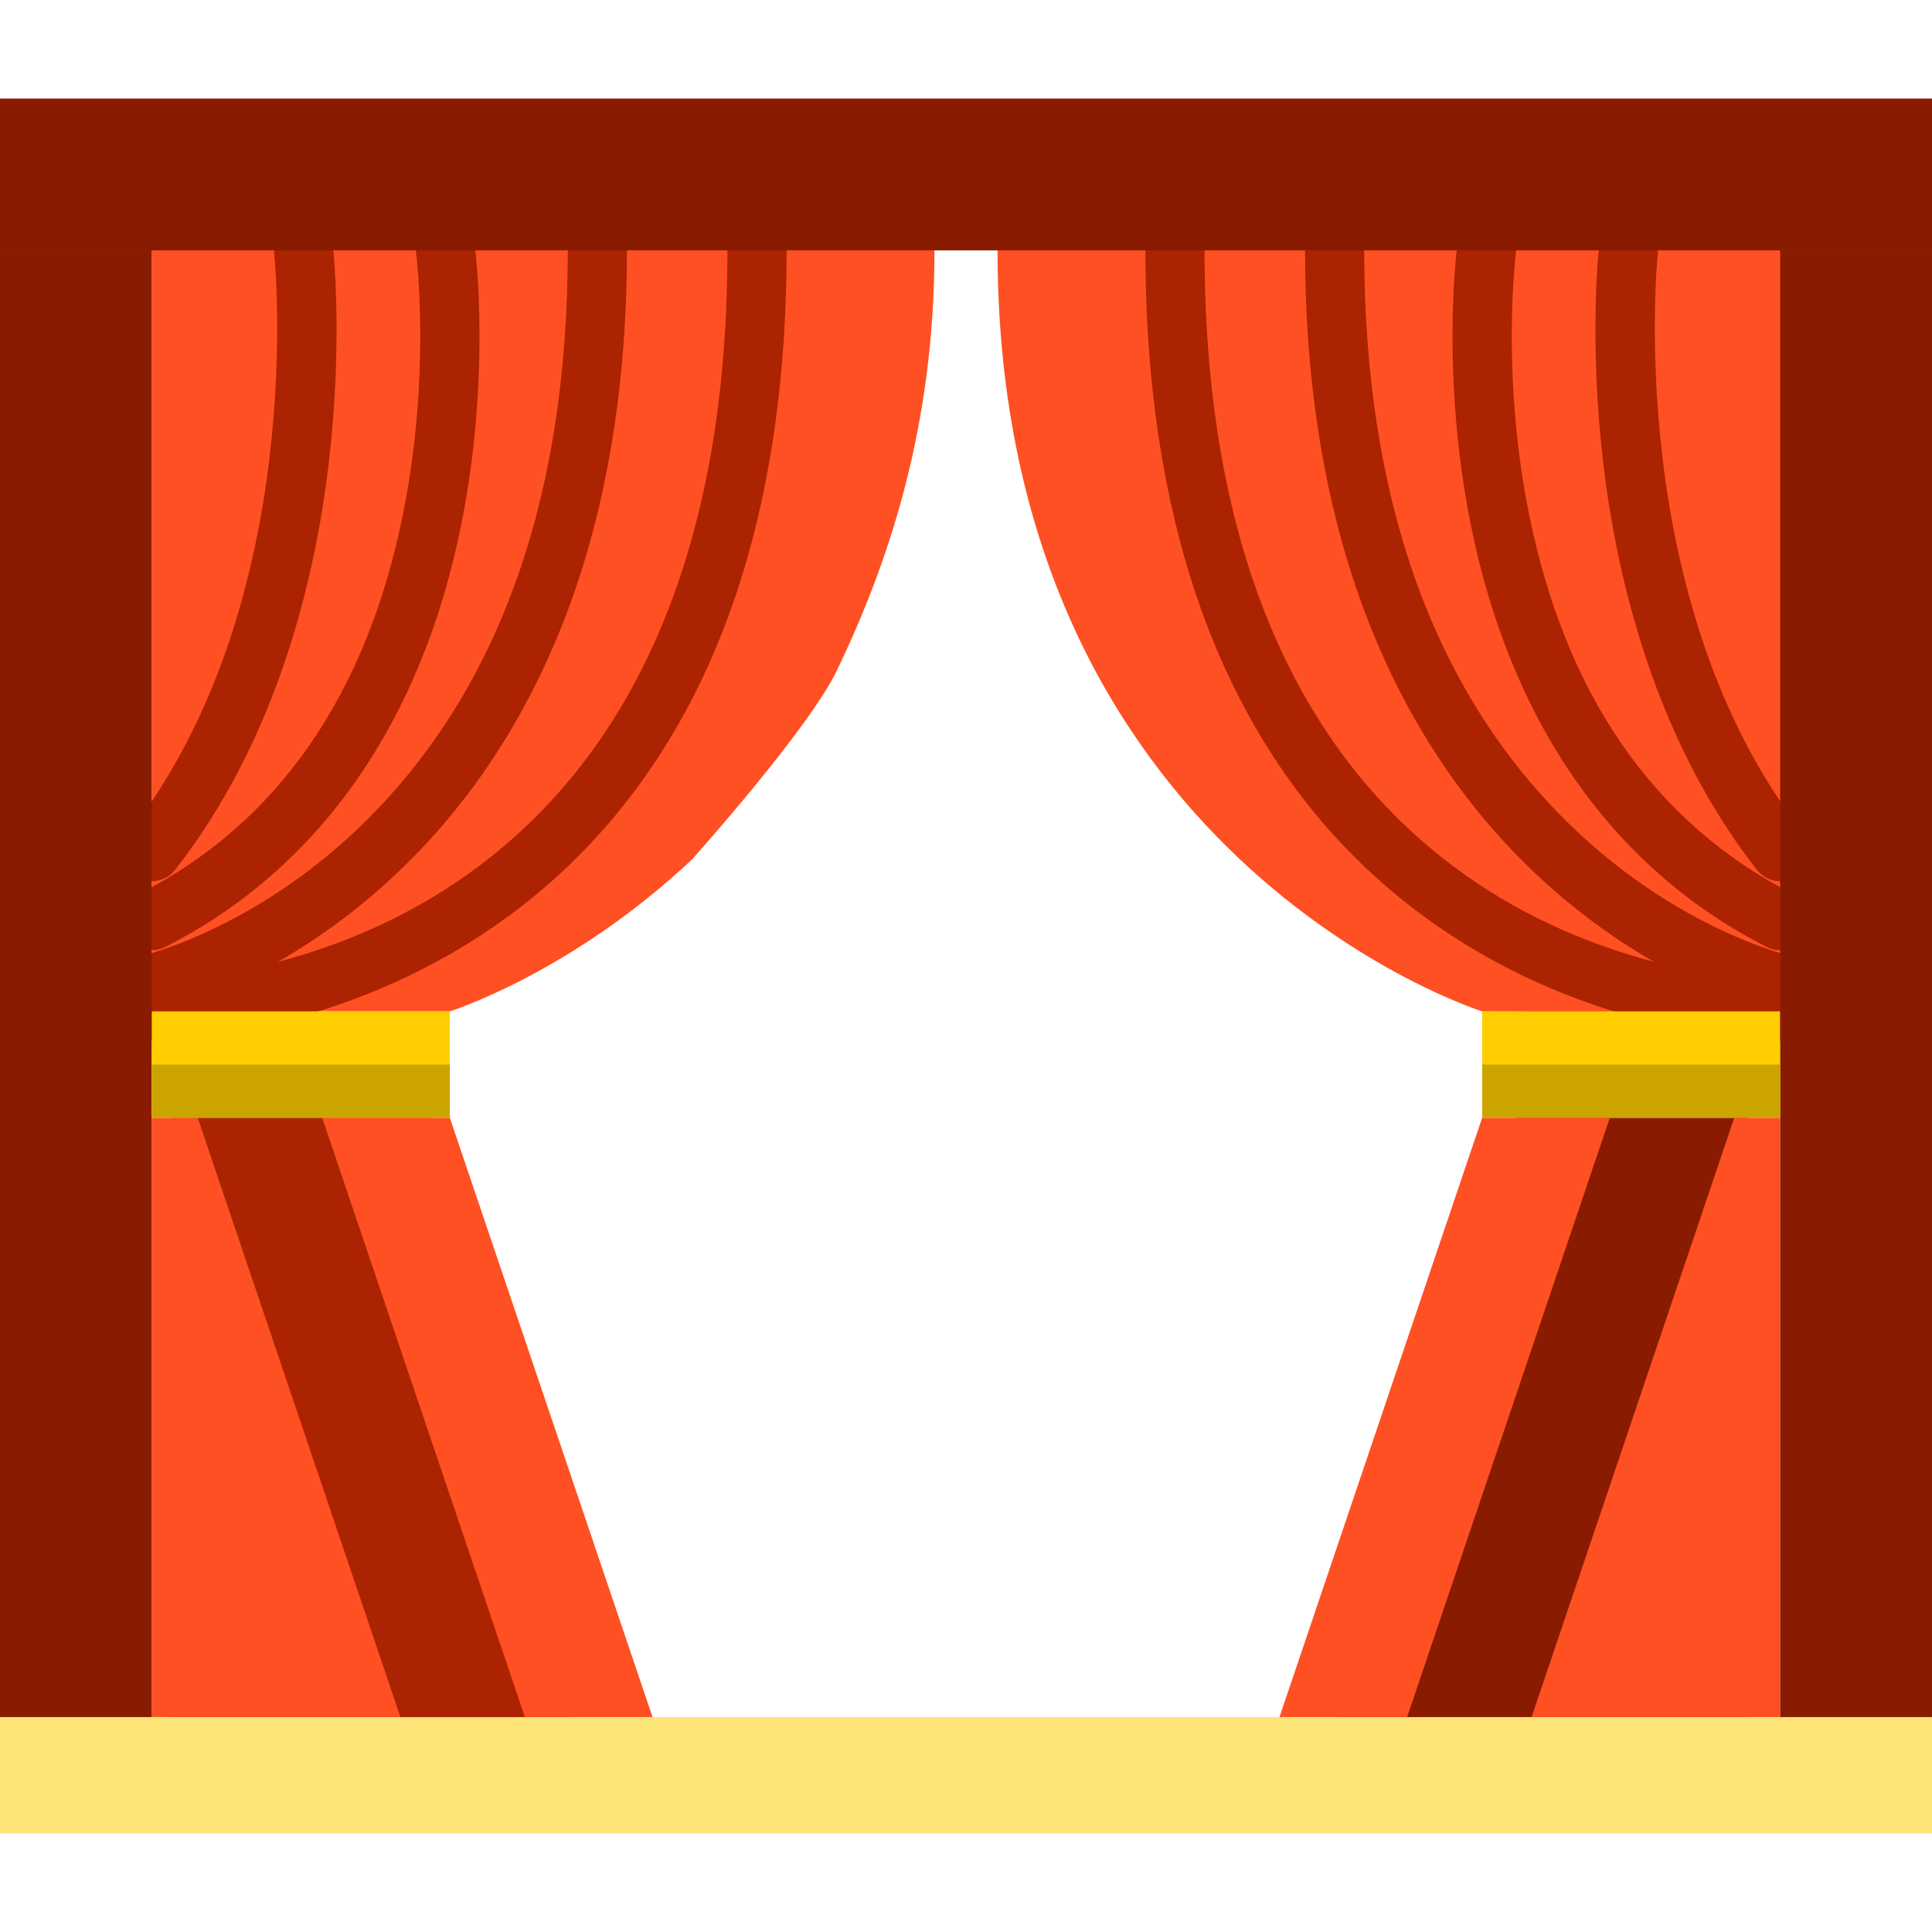
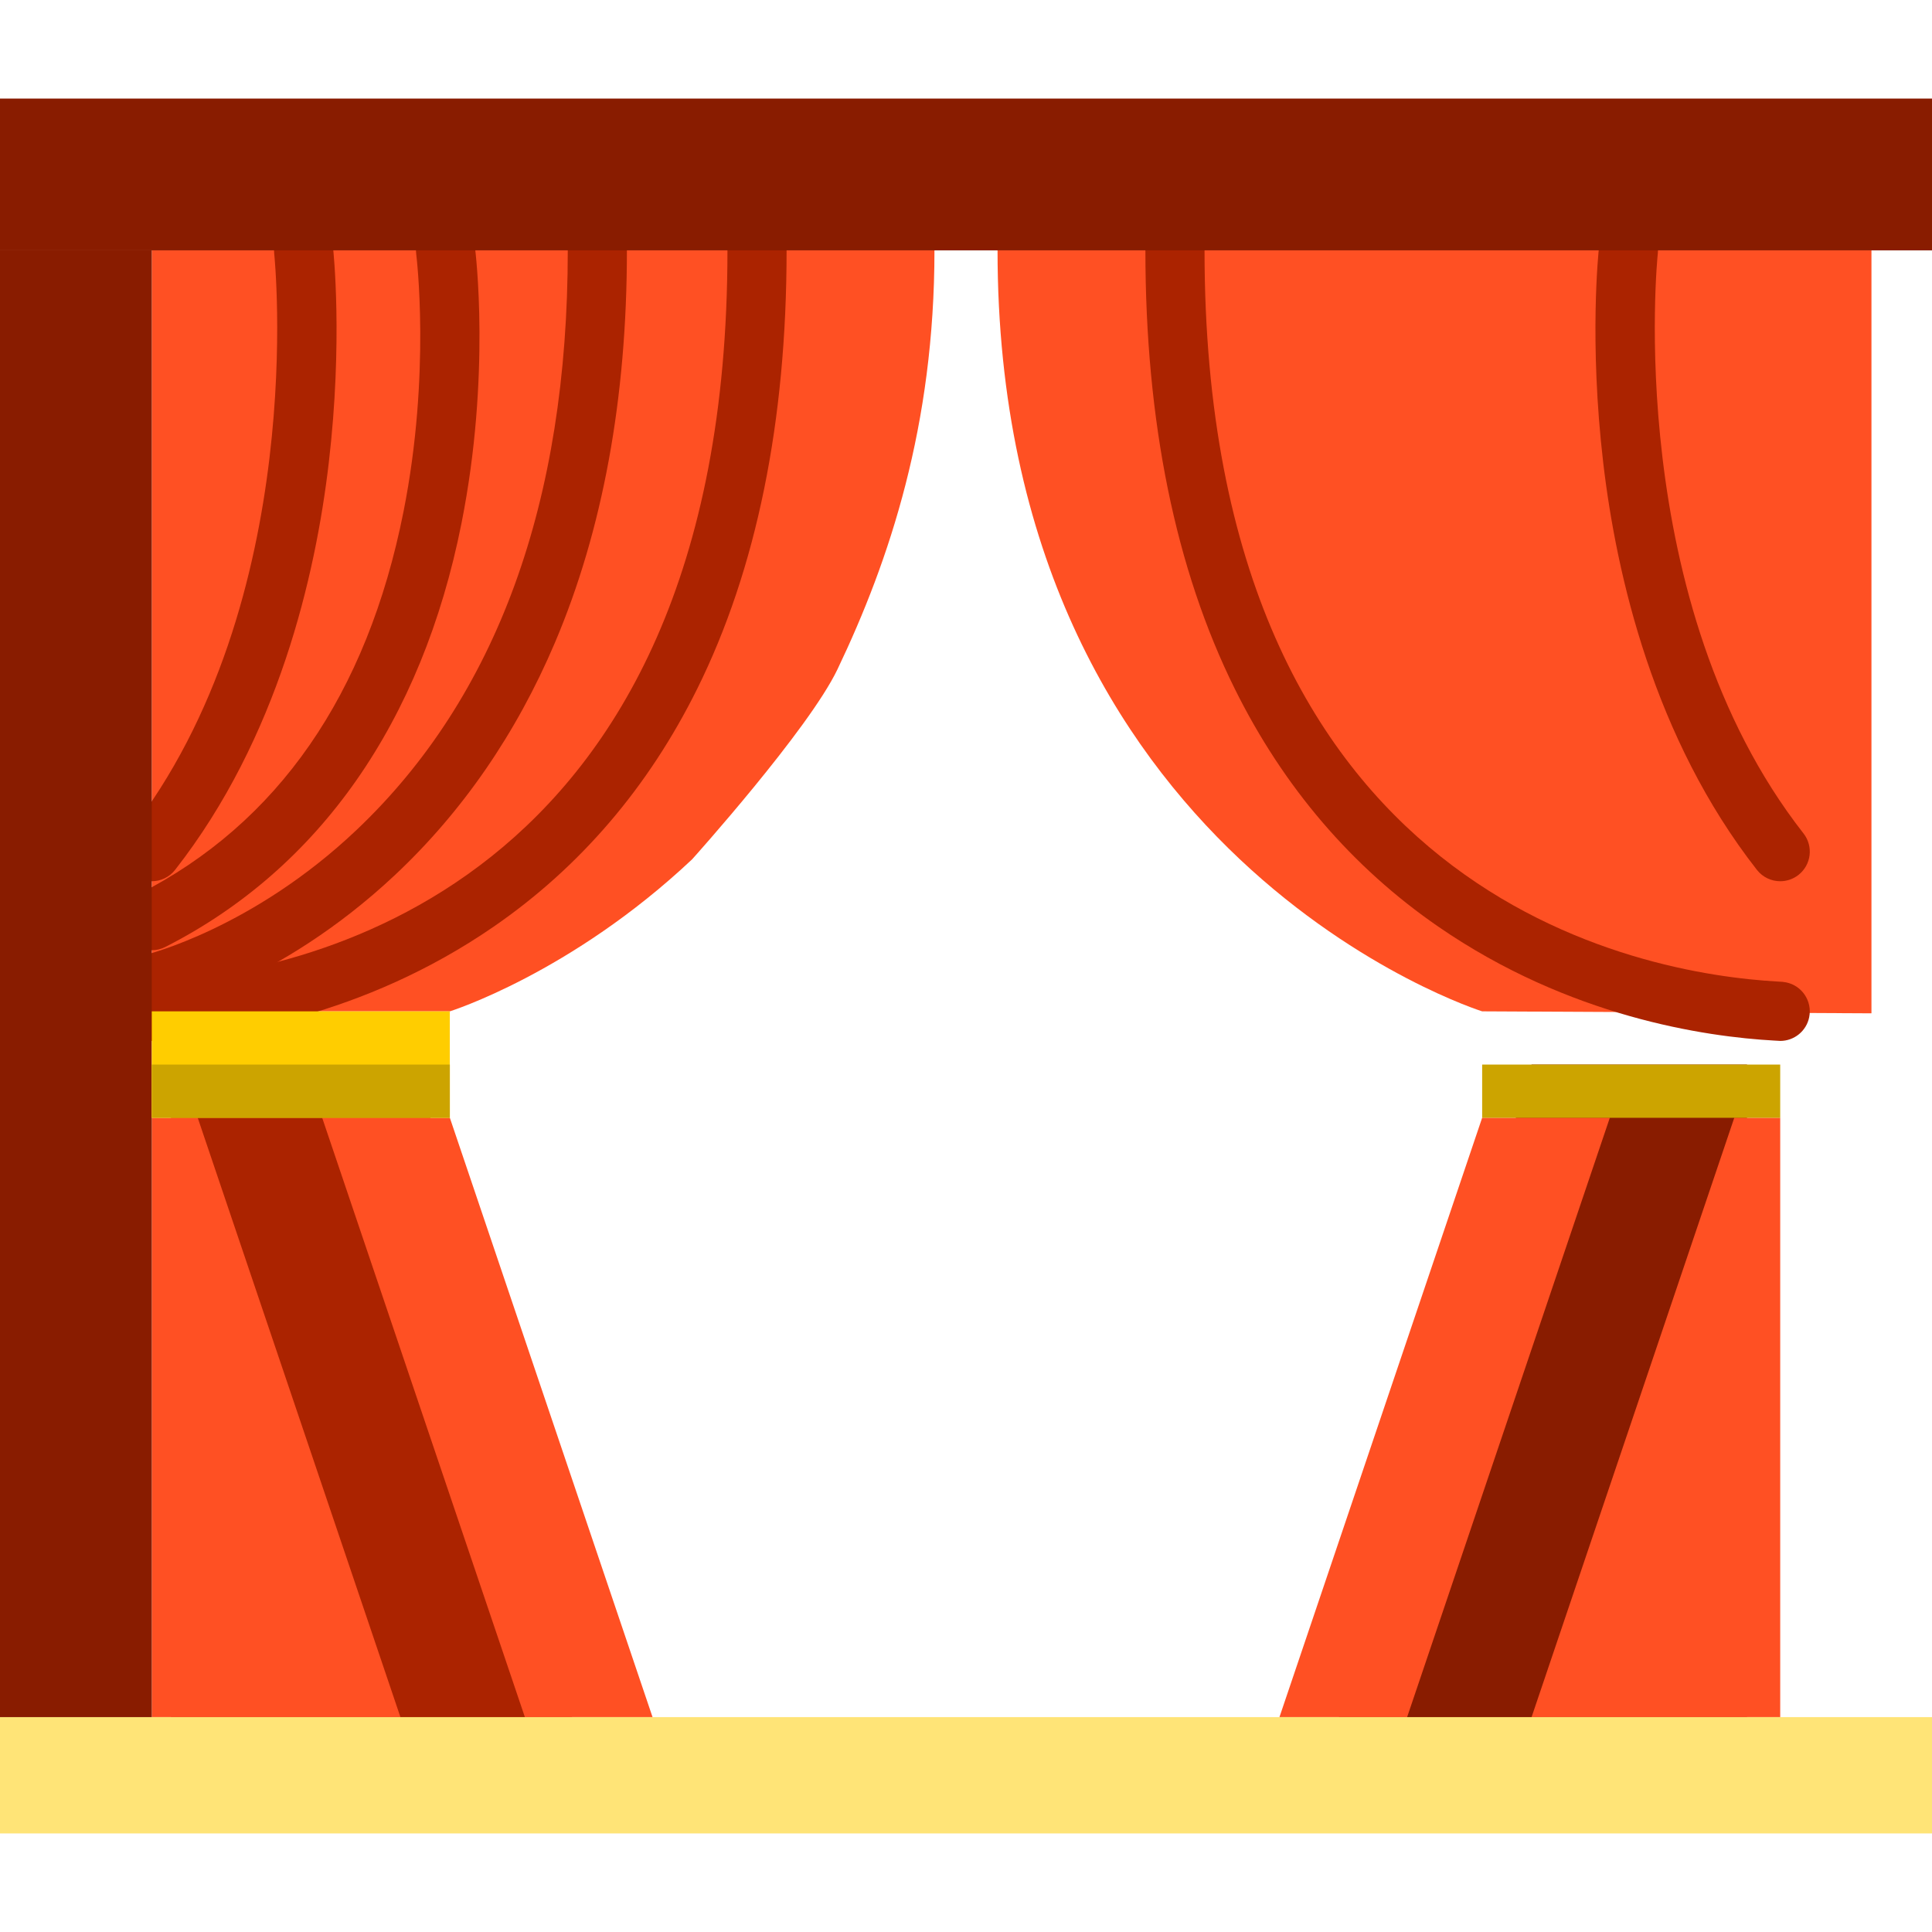
<svg xmlns="http://www.w3.org/2000/svg" version="1.1" id="Layer_1" x="0px" y="0px" viewBox="0 0 512 512" style="enable-background:new 0 0 512 512;" xml:space="preserve">
  <polygon style="fill:#891C00;" points="462.978,456.095 354.515,456.095 405.884,282.122 462.978,282.122 " />
  <g>
    <path style="fill:#FF5023;" d="M392.785,268.016c0,0-128.426-40.236-128.426-201.669h231.596v202.192L392.785,268.016z" />
    <path style="fill:#FF5023;" d="M119.214,268.016c0,0,32.107-10.059,64.213-40.298c0,0,30.869-34.345,38.518-50.354   c13.825-28.932,25.695-64.654,25.695-111.017H40.225v201.668H119.214z" />
  </g>
  <g>
    <path style="fill:#AB2300;" d="M40.22,233.536c-1.689,0-3.39-0.543-4.823-1.665c-3.41-2.667-4.01-7.592-1.344-11.001   C82.107,159.443,72.767,68.119,72.667,67.204c-0.47-4.301,2.634-8.17,6.934-8.642c4.293-0.479,8.17,2.627,8.644,6.927   c0.111,1.001,2.667,24.9-1.116,57.155c-3.514,29.955-13.432,72.988-40.732,107.885C44.852,232.502,42.548,233.536,40.22,233.536z" />
    <path style="fill:#AB2300;" d="M40.232,251.822c-2.856,0-5.609-1.567-6.992-4.287c-1.96-3.859-0.423-8.577,3.436-10.537   c36.967-18.789,60.604-52.9,70.252-101.385c7.306-36.718,3.416-67.95,3.375-68.261c-0.554-4.292,2.477-8.221,6.77-8.775   c4.296-0.552,8.221,2.477,8.775,6.77c0.177,1.375,4.254,34.117-3.548,73.326c-10.483,52.686-37.636,91.518-78.521,112.299   C42.638,251.548,41.426,251.822,40.232,251.822z" />
    <path style="fill:#AB2300;" d="M40.218,268.539c-3.569,0-6.795-2.454-7.63-6.08c-0.97-4.213,1.655-8.415,5.865-9.392   c0.486-0.116,28.516-7.014,56.071-33.153c37.119-35.212,55.941-86.879,55.941-153.567c0-4.328,3.509-7.837,7.837-7.837   c4.328,0,7.837,3.509,7.837,7.837c0,39.192-6.418,74.169-19.074,103.961c-10.222,24.063-24.501,44.796-42.44,61.624   c-30.71,28.807-61.353,36.109-62.643,36.405C41.392,268.474,40.8,268.539,40.218,268.539z" />
    <path style="fill:#AB2300;" d="M40.217,275.855c-3.66,0-6.932-2.577-7.677-6.303c-0.848-4.244,1.905-8.373,6.149-9.22   c0.655-0.131,1.142-0.158,2.209-0.217c35.631-1.971,151.884-21.766,151.884-193.767c0-4.328,3.509-7.837,7.837-7.837   c4.328,0,7.837,3.509,7.837,7.837c0,45.386-7.969,84.48-23.686,116.198c-12.914,26.06-31.071,47.273-53.969,63.048   c-34.667,23.884-70.664,29.155-89.037,30.171c-0.261,0.015-0.468,0.025-0.619,0.034C40.835,275.836,40.524,275.855,40.217,275.855z    M41.76,275.702c-0.176,0.036-0.352,0.065-0.528,0.087C41.48,275.76,41.656,275.722,41.76,275.702z" />
    <path style="fill:#AB2300;" d="M471.78,233.536c-2.328,0-4.632-1.032-6.177-3.008c-27.3-34.896-37.218-77.93-40.731-107.885   c-3.784-32.255-1.228-56.154-1.117-57.155c0.476-4.301,4.348-7.4,8.65-6.929c4.301,0.475,7.402,4.345,6.93,8.644l0,0   c-0.1,0.915-9.44,92.239,38.614,153.666c2.667,3.408,2.066,8.334-1.344,11.001C475.17,232.991,473.468,233.536,471.78,233.536z" />
-     <path style="fill:#AB2300;" d="M471.768,251.822c-1.195,0-2.407-0.274-3.545-0.852c-40.886-20.781-68.037-59.614-78.521-112.299   c-7.802-39.209-3.725-71.951-3.548-73.326c0.554-4.291,4.487-7.322,8.775-6.77c4.29,0.554,7.321,4.479,6.77,8.77l0,0   c-0.041,0.316-3.934,31.936,3.461,68.697c9.706,48.26,33.313,82.226,70.165,100.957c3.858,1.961,5.396,6.679,3.435,10.537   C477.378,250.255,474.625,251.822,471.768,251.822z" />
-     <path style="fill:#AB2300;" d="M471.78,268.539c-0.582,0-1.171-0.066-1.763-0.201c-1.289-0.297-31.934-7.599-62.643-36.405   c-17.939-16.827-32.217-37.561-42.44-61.624c-12.656-29.792-19.074-64.769-19.074-103.961c0-4.328,3.508-7.837,7.837-7.837   s7.837,3.509,7.837,7.837c0,66.687,18.822,118.356,55.941,153.567c27.658,26.236,55.794,33.088,56.076,33.154   c4.205,0.99,6.825,5.199,5.847,9.407C478.556,266.092,475.341,268.539,471.78,268.539z" />
    <path style="fill:#AB2300;" d="M471.783,275.855c-0.307,0-0.618-0.019-0.93-0.055c-0.15-0.009-0.357-0.021-0.619-0.034   c-18.372-1.016-54.369-6.287-89.037-30.171c-22.897-15.776-41.055-36.988-53.968-63.048   c-15.717-31.718-23.687-70.813-23.687-116.198c0-4.328,3.508-7.837,7.837-7.837s7.837,3.509,7.837,7.837   c0,172.001,116.254,191.797,151.883,193.767c1.067,0.059,1.555,0.086,2.209,0.217c4.245,0.847,6.998,4.976,6.15,9.22   C478.716,273.277,475.443,275.855,471.783,275.855z M470.24,275.702c0.104,0.022,0.28,0.06,0.527,0.087   C470.591,275.765,470.415,275.736,470.24,275.702z" />
    <polygon style="fill:#AB2300;" points="153.675,463.932 45.318,463.932 45.318,296.078 114.043,296.078  " />
  </g>
  <polygon style="fill:#891C00;" points="48.068,26.122 0,26.122 0,66.348 512,66.348 512,26.122 135.84,26.122 " />
  <g>
    <polygon style="fill:#FF5023;" points="119.214,296.229 172.931,455.053 139.098,455.053 85.382,296.229  " />
    <polygon style="fill:#FF5023;" points="52.4,296.229 106.117,455.053 40.225,455.053 40.225,296.229  " />
  </g>
-   <rect x="392.788" y="268.016" style="fill:#FFCD00;" width="78.984" height="28.212" />
  <g>
    <polygon style="fill:#FF5023;" points="426.618,296.229 372.902,455.053 339.069,455.053 392.785,296.229  " />
    <polygon style="fill:#FF5023;" points="459.6,296.229 405.884,455.053 471.775,455.053 471.775,296.229  " />
  </g>
  <rect y="455.053" style="fill:#FFE477;" width="512" height="30.824" />
  <g>
    <rect y="66.351" style="fill:#891C00;" width="40.225" height="388.702" />
-     <rect x="471.771" y="66.351" style="fill:#891C00;" width="40.225" height="388.702" />
  </g>
  <rect x="40.225" y="268.016" style="fill:#FFCD00;" width="78.984" height="28.212" />
  <g>
    <rect x="40.225" y="282.122" style="fill:#CCA400;" width="78.984" height="14.11" />
    <rect x="392.788" y="282.122" style="fill:#CCA400;" width="78.984" height="14.11" />
  </g>
  <g>
</g>
  <g>
</g>
  <g>
</g>
  <g>
</g>
  <g>
</g>
  <g>
</g>
  <g>
</g>
  <g>
</g>
  <g>
</g>
  <g>
</g>
  <g>
</g>
  <g>
</g>
  <g>
</g>
  <g>
</g>
  <g>
</g>
</svg>